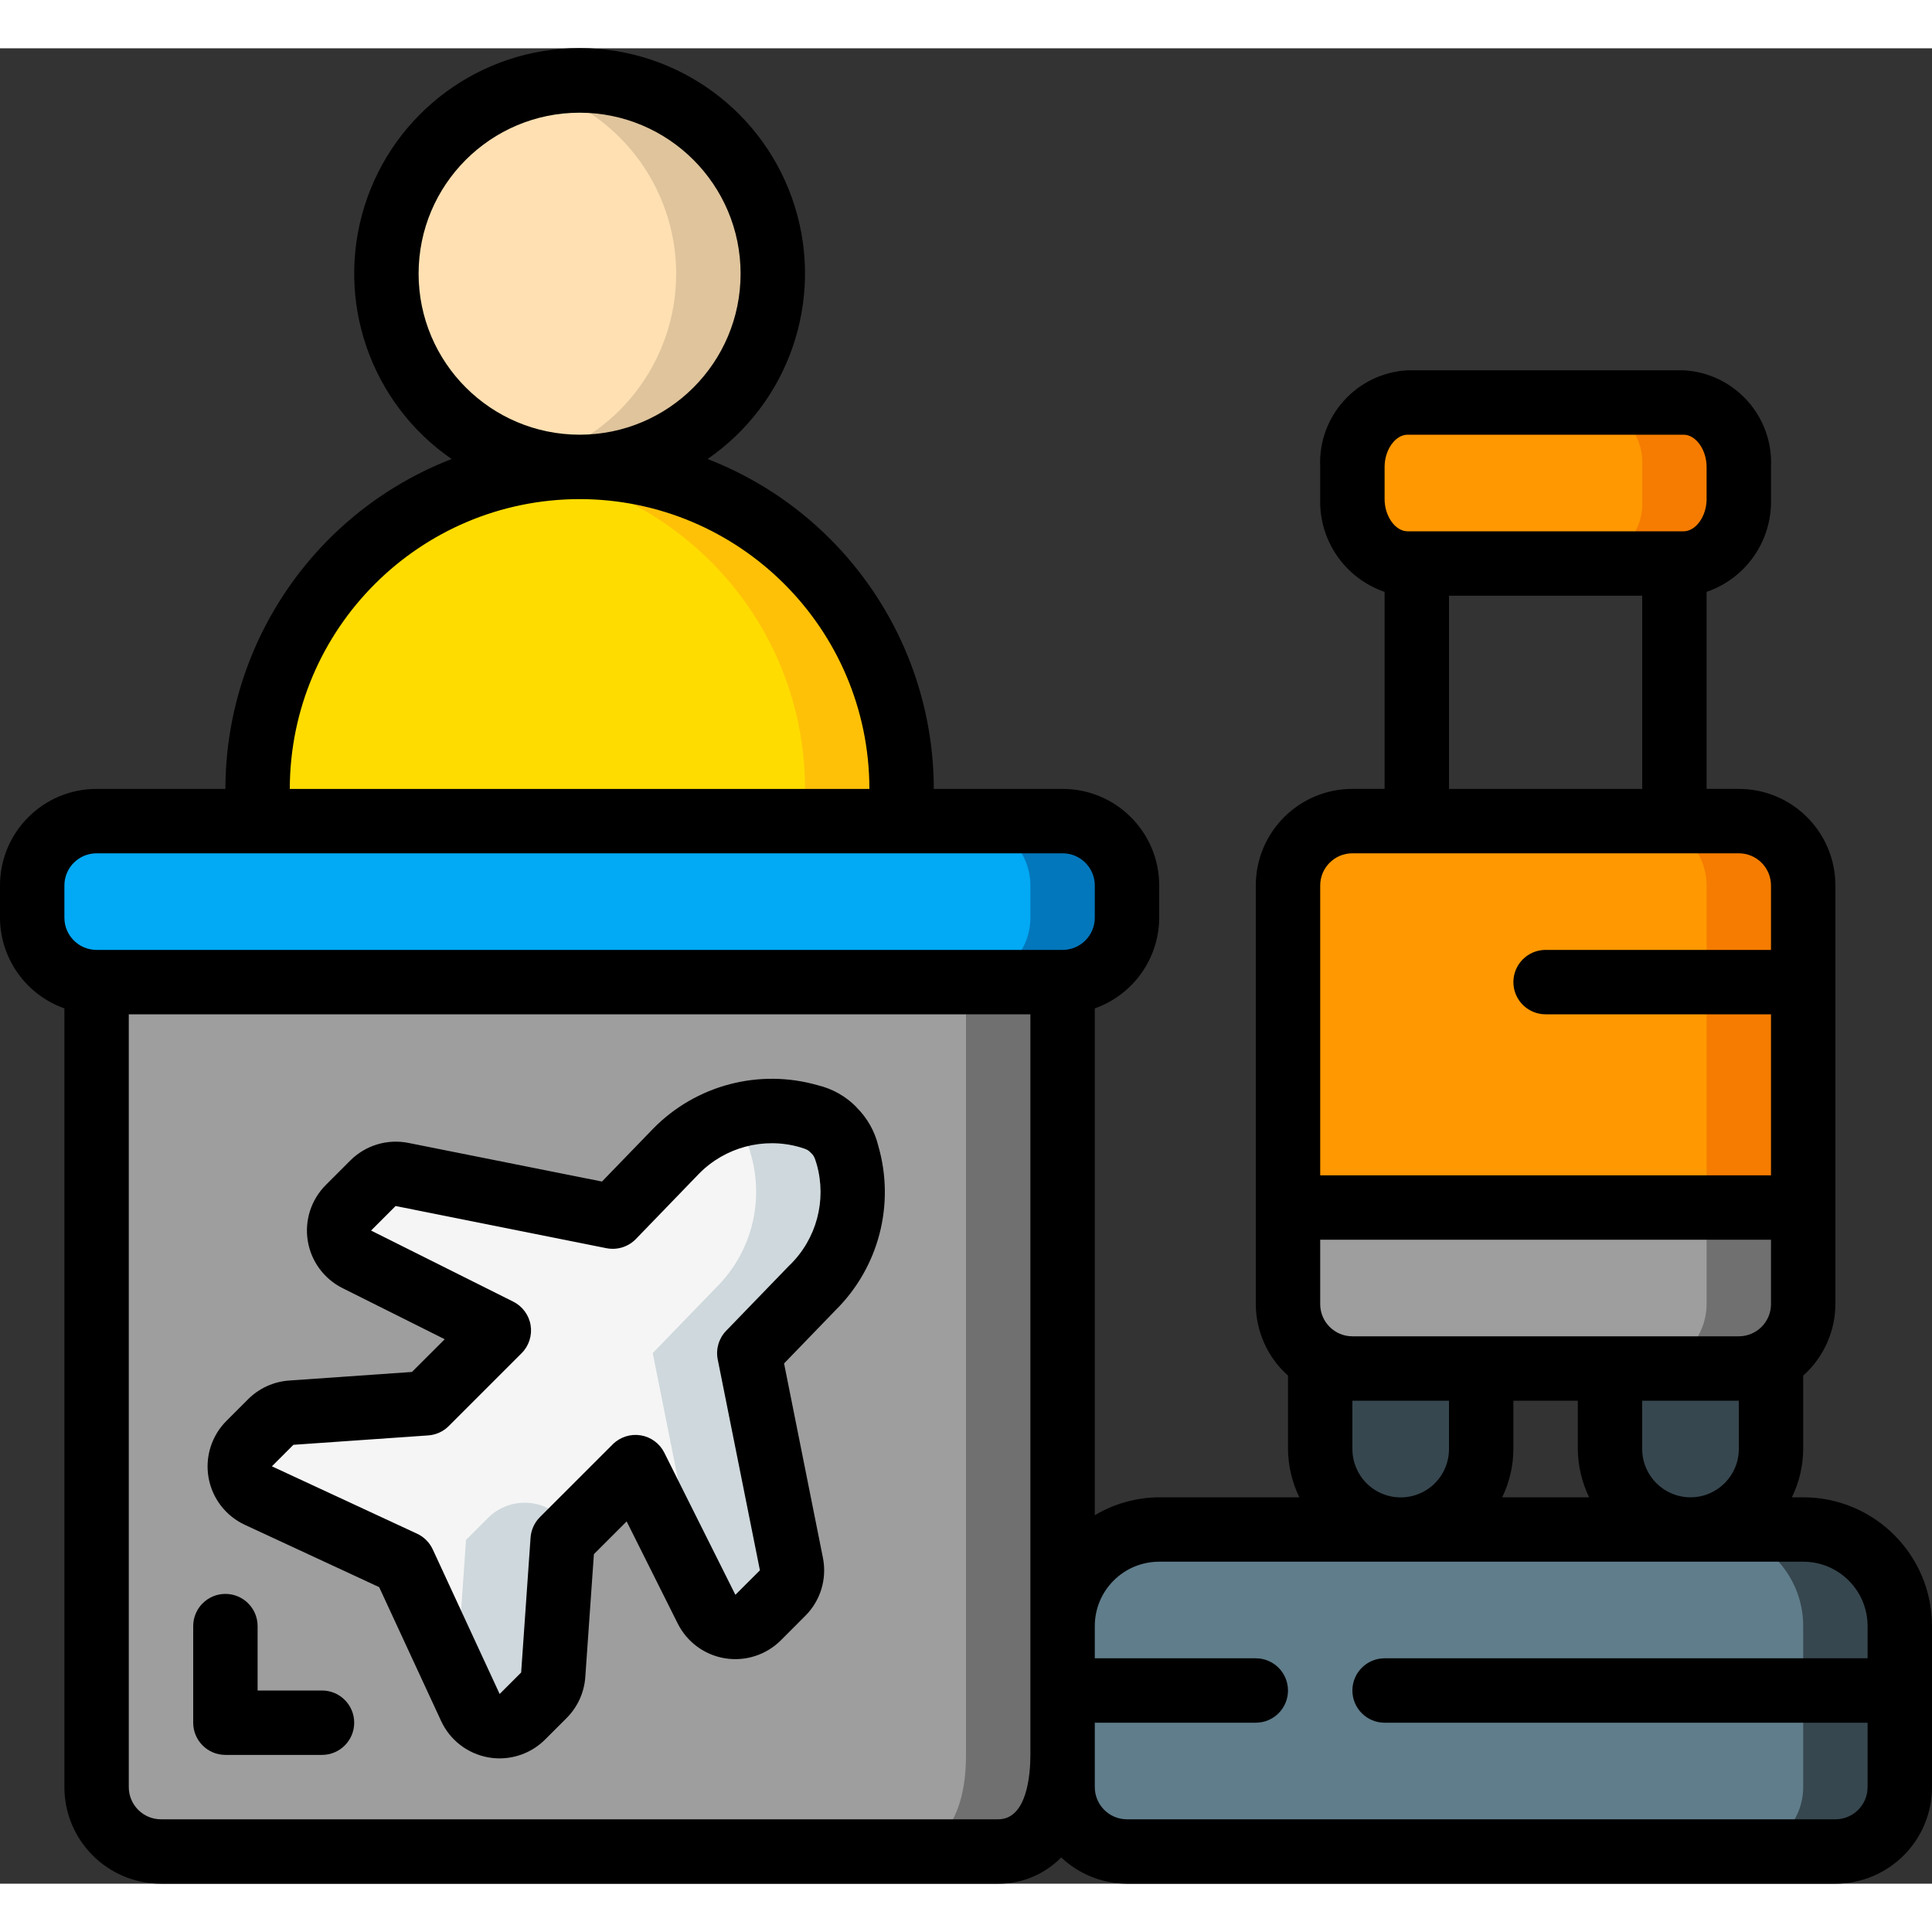
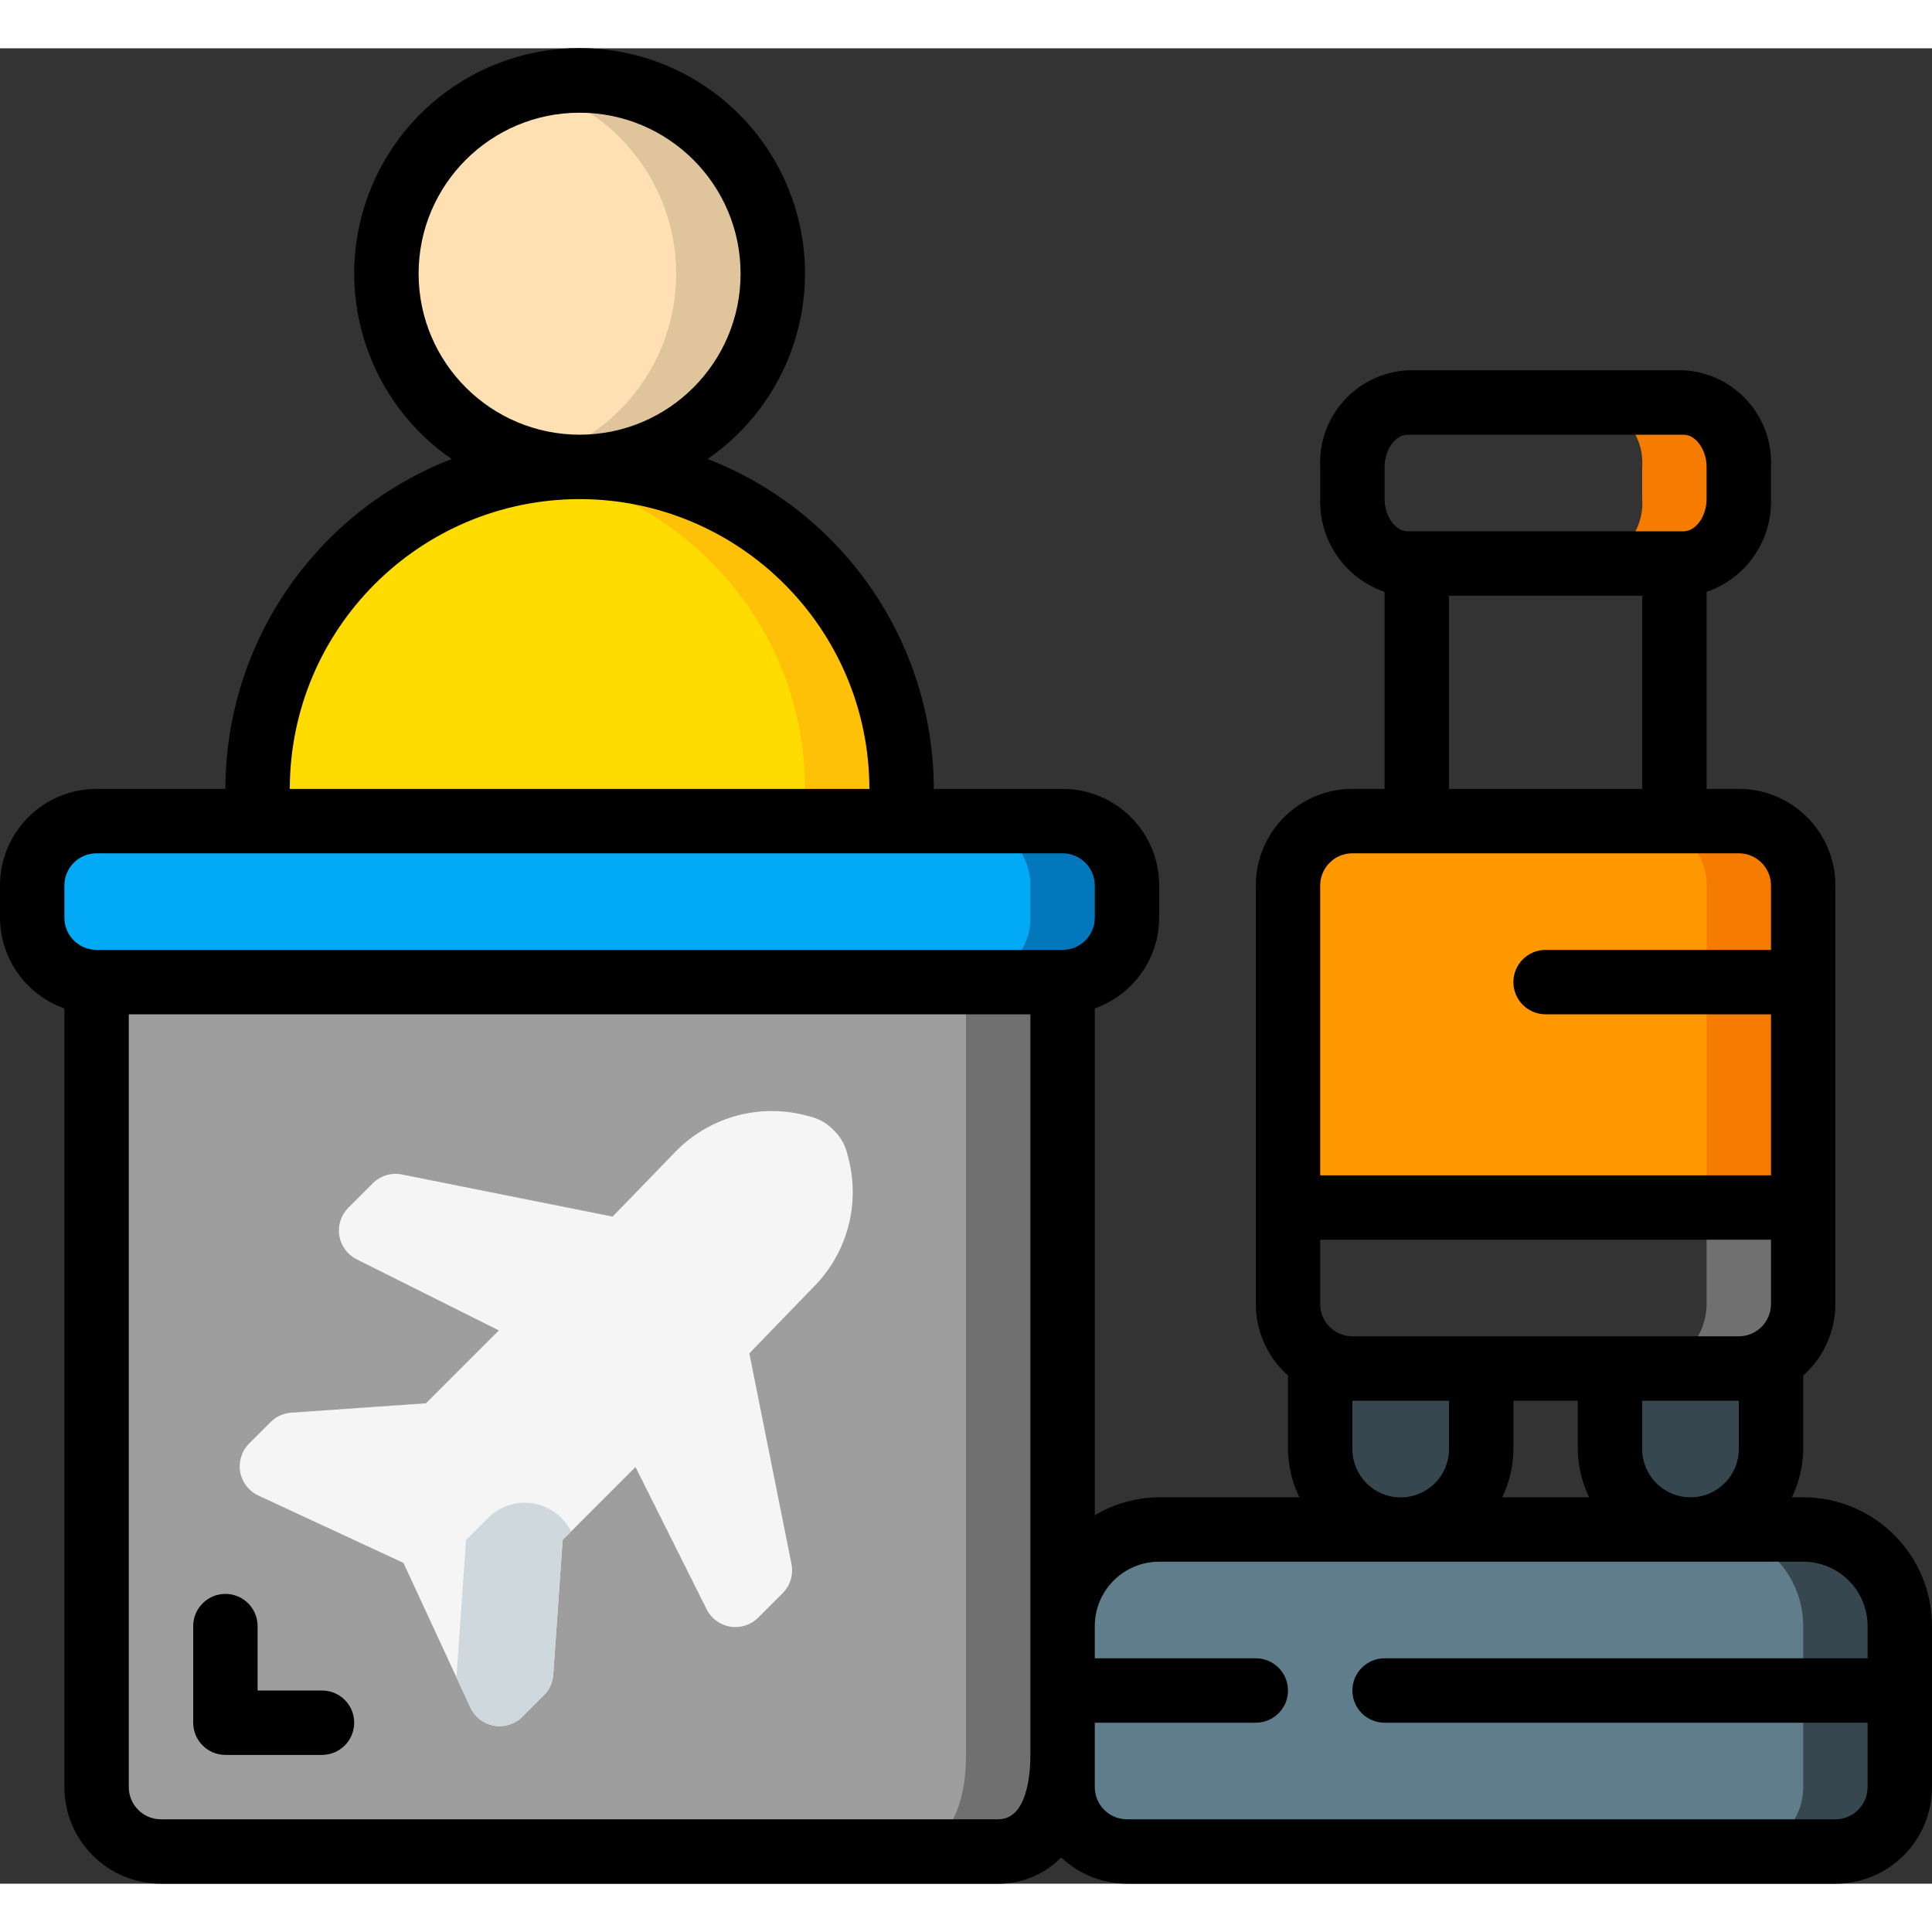
<svg xmlns="http://www.w3.org/2000/svg" height="512" viewBox="0 0 60 57" width="512">
  <rect x="0" y="0" width="60" height="57" fill="#333333" stroke="none" />
  <g id="Page-1" fill="none" fill-rule="evenodd">
    <g id="091---Luggage-Check-In" fill-rule="nonzero" transform="translate(0 -1)">
      <path id="Shape" d="m33 30v24c0 2.1-.9 3-2 3h-26c-1.103-.003-1.997-.897-2-2v-25z" fill="#9e9e9e" />
      <path id="Shape" d="m30 30v24c0 2.1-.9 3-2 3h3c1.1 0 2-.9 2-3v-24z" fill="#707070" />
      <rect id="Rectangle-path" fill="#02a9f4" height="5" rx="2" width="34" x="1" y="25" />
      <path id="Shape" d="m33 25h-3c1.103.003 1.997.897 2 2v1c-.003 1.103-.897 1.997-2 2h3c1.103-.003 1.997-.897 2-2v-1c-.003-1.103-.897-1.997-2-2z" fill="#0377bc" />
      <path id="Shape" d="m36 47h20c1.657 0 3 1.343 3 3v5c0 1.105-.895 2-2 2h-22c-1.105 0-2-.895-2-2v-5c0-1.657 1.343-3 3-3z" fill="#607d8b" />
      <path id="Shape" d="m56 47h-3c1.657 0 3 1.343 3 3v5c0 1.105-.895 2-2 2h3c1.105 0 2-.895 2-2v-5c0-1.657-1.343-3-3-3z" fill="#37474f" />
      <path id="Shape" d="m28 24v1h-20v-1c0-5.523 4.477-10 10-10s10 4.477 10 10z" fill="#ffdc00" />
      <path id="Shape" d="m25.07 16.93c-2.236-2.264-5.429-3.307-8.57-2.8 4.886.732 8.501 4.929 8.5 9.87v1h3l-0-1c.003-2.653-1.052-5.197-2.93-7.07z" fill="#fec108" />
      <circle id="Oval" cx="18" cy="8" fill="#ffe0b2" r="6" />
      <path id="Shape" d="m18 2c-.506.003-1.01.07-1.5.2 2.648.681 4.499 3.069 4.499 5.803 0 2.734-1.851 5.122-4.499 5.803 2.253.587 4.643-.182 6.13-1.974 1.487-1.792 1.804-4.282.812-6.388-.992-2.107-3.113-3.449-5.442-3.444z" fill="#dfc49c" />
-       <path id="Shape" d="m56 37v3c-.003 1.103-.897 1.997-2 2h-12c-1.103-.003-1.997-.897-2-2v-3z" fill="#9e9e9e" />
      <path id="Shape" d="m53 37v3c-.003 1.103-.897 1.997-2 2h3c1.103-.003 1.997-.897 2-2v-3z" fill="#707070" />
      <path id="Shape" d="m56 27v10h-16v-10c.003-1.103.897-1.997 2-2h12c1.103.003 1.997.897 2 2z" fill="#ff9801" />
      <path id="Shape" d="m54 25h-3c1.103.003 1.997.897 2 2v10h3v-10c-.003-1.103-.897-1.997-2-2z" fill="#f57c00" />
-       <path id="Shape" d="m44.571 17h-.857c-1.021-.088-1.784-.977-1.714-2v-1c-.07-1.023.693-1.912 1.714-2h8.572c1.021.088 1.784.977 1.714 2v1c.07 1.023-.693 1.912-1.714 2z" fill="#ff9801" />
      <path id="Shape" d="m52.286 12h-3c1.021.088 1.784.977 1.714 2v1c.07 1.023-.693 1.912-1.714 2h3c1.021-.088 1.784-.977 1.714-2v-1c.07-1.023-.693-1.912-1.714-2z" fill="#f57c00" />
      <path id="Shape" d="m46 42v2.5c0 1.381-1.119 2.5-2.5 2.5s-2.5-1.119-2.5-2.5v-2.77" fill="#37474f" />
      <path id="Shape" d="m55 41.73v2.77c0 1.381-1.119 2.5-2.5 2.5s-2.5-1.119-2.5-2.5v-2.5" fill="#37474f" />
      <path id="Shape" d="m25.892 34.6c.219.21.37.482.432.78.416 1.465.002 3.041-1.081 4.112l-1.972 2.038 1.31 6.546c.064.327-.038.664-.274.9l-.762.762c-.227.227-.55.33-.866.279s-.59-.252-.734-.539l-2.209-4.418-2.263 2.263-.292 4.188c-.017.24-.12.467-.291.637l-.667.667c-.231.231-.56.334-.882.277s-.595-.268-.732-.564l-2.079-4.491-4.507-2.092c-.296-.138-.507-.411-.563-.732-.057-.322.047-.651.277-.882l.668-.668c.171-.171.397-.274.638-.291l4.187-.292 2.263-2.263-4.416-2.208c-.287-.144-.487-.417-.539-.734s.052-.639.279-.866l.762-.762c.236-.235.573-.338.9-.273l6.546 1.309 1.975-2.039c1.071-1.083 2.646-1.497 4.111-1.081.298.064.571.216.781.437z" fill="#f5f5f5" />
      <path id="Shape" d="m15.156 46.64-.683.683-.292 4.188c0 .021-.013.039-.015.06l.443.957c.137.296.411.507.732.564s.651-.046.882-.277l.667-.667c.171-.17.274-.397.291-.637l.292-4.188.263-.263c-.231-.464-.671-.788-1.182-.871-.511-.083-1.031.085-1.398.451z" fill="#cfd8dc" />
-       <path id="Shape" d="m26.324 35.375c-.139-.603-.61-1.074-1.213-1.212-.873-.252-1.805-.207-2.649.129.162.07.308.172.43.3.219.21.37.482.432.78.416 1.465.002 3.041-1.081 4.112l-1.972 2.038 1.31 6.546c.036.189.016.385-.058.563l.421.842c.144.287.417.487.734.539s.639-.052.866-.279l.762-.762c.236-.236.338-.573.274-.9l-1.31-6.546 1.972-2.038c1.083-1.071 1.498-2.647 1.082-4.112z" fill="#cfd8dc" />
      <g fill="#000">
        <path id="Shape" d="m56 46h-.351c.228-.467.348-.98.351-1.5v-2.28c.634-.564.997-1.372 1-2.22v-13c0-1.657-1.343-3-3-3h-1v-6.119c1.225-.42 2.035-1.587 2-2.881v-1c.073-1.576-1.139-2.915-2.714-3h-8.572c-1.575.085-2.787 1.424-2.714 3v1c-.035 1.294.775 2.461 2 2.881v6.119h-1c-1.657 0-3 1.343-3 3v13c.003.848.366 1.656 1 2.22v2.28c.005.52.125 1.032.352 1.5h-4.352c-.704.004-1.395.196-2 .556v-15.74c1.194-.422 1.995-1.549 2-2.816v-1c0-1.657-1.343-3-3-3h-4c-.007-4.536-2.796-8.604-7.025-10.245 2.522-1.74 3.62-4.918 2.708-7.844-.911-2.925-3.619-4.918-6.683-4.918s-5.772 1.993-6.683 4.918c-.911 2.925.186 6.104 2.708 7.844-4.229 1.641-7.018 5.709-7.025 10.245h-4c-1.657 0-3 1.343-3 3v1c.005 1.267.806 2.394 2 2.816v24.184c0 1.657 1.343 3 3 3h26c.736.005 1.442-.29 1.956-.816.553.522 1.284.814 2.044.816h22c1.657 0 3-1.343 3-3v-5c0-2.209-1.791-4-4-4zm-2-1.5c0 .828-.672 1.5-1.5 1.5s-1.5-.672-1.5-1.5v-1.5h3zm-13-4.5v-2h14v2c0 .552-.448 1-1 1h-12c-.552 0-1-.448-1-1zm6 3h2v1.5c.005.52.125 1.032.352 1.5h-2.7c.227-.468.346-.98.348-1.5zm-4-29c0-.532.334-1 .714-1h8.572c.38 0 .714.468.714 1v1c0 .532-.334 1-.714 1h-8.572c-.38 0-.714-.468-.714-1zm2 4h6v6h-6zm-3 8h12c.552 0 1 .448 1 1v2h-7c-.552 0-1 .448-1 1s.448 1 1 1h7v5h-14v-9c0-.552.448-1 1-1zm.437 19.562c-.28-.282-.437-.664-.437-1.062l-0-1.5h3l-0 1.5c.001.608-.364 1.157-.926 1.389-.562.233-1.208.103-1.637-.327zm-29.437-37.562c0-2.761 2.239-5 5-5s5 2.239 5 5c0 2.761-2.239 5-5 5-2.76-.003-4.997-2.24-5-5zm5 7c4.968.006 8.994 4.032 9 9h-18c.006-4.968 4.032-8.994 9-9zm-16 12c0-.552.448-1 1-1h30c.552 0 1 .448 1 1v1c0 .552-.448 1-1 1h-30c-.552 0-1-.448-1-1zm29 29h-26c-.552 0-1-.448-1-1v-24h28v23c0 .6-.1 2-1 2zm26 0h-22c-.552 0-1-.448-1-1v-2h5c.552 0 1-.448 1-1s-.448-1-1-1h-5v-1c0-1.105.895-2 2-2h20c1.105 0 2 .895 2 2v1h-15c-.552 0-1 .448-1 1s.448 1 1 1h15v2c0 .552-.448 1-1 1z" />
-         <path id="Shape" d="m26.6 33.89v-.005c-.328-.336-.744-.572-1.2-.681-1.822-.524-3.785-.008-5.113 1.345l-1.592 1.645-6.011-1.2c-.656-.131-1.333.074-1.806.547l-.762.762c-.453.455-.661 1.099-.558 1.733s.504 1.179 1.078 1.467l3.175 1.588-1.017 1.016-3.818.267c-.48.034-.932.241-1.272.581l-.668.668c-.463.461-.672 1.118-.56 1.762s.532 1.192 1.124 1.468l4.175 1.937 1.925 4.159c.275.593.822 1.014 1.465 1.128.116.021.233.031.35.031.53-0 1.039-.211 1.414-.586l.669-.668c.34-.341.546-.793.579-1.274l.267-3.814 1.017-1.017 1.587 3.173c.288.574.833.975 1.467 1.078s1.278-.104 1.733-.557l.761-.762c.474-.472.679-1.15.547-1.806l-1.206-6.032 1.595-1.65c1.345-1.328 1.856-3.284 1.333-5.1-.109-.457-.344-.874-.678-1.203zm-2.077 4.9-1.971 2.038c-.229.236-.327.57-.262.892l1.31 6.547-.762.761-2.208-4.415c-.144-.287-.417-.487-.734-.538-.317-.051-.639.053-.866.279l-2.263 2.262c-.17.171-.273.397-.29.638l-.292 4.187-.668.667-2.078-4.491c-.1-.215-.272-.387-.487-.487l-4.508-2.092.668-.668 4.188-.292c.24-.017.467-.12.637-.291l2.263-2.263c.227-.227.33-.55.279-.866s-.252-.59-.539-.734l-4.416-2.208.762-.762 6.547 1.31c.334.066.678-.041.915-.285l1.959-2.027c.811-.826 2.009-1.144 3.123-.828.247.072.276.1.354.179s.108.107.18.355c.316 1.119-.006 2.322-.84 3.133z" />
        <path id="Shape" d="m10 52h-2v-2c0-.552-.448-1-1-1s-1 .448-1 1v3c0 .552.448 1 1 1h3c.552 0 1-.448 1-1s-.448-1-1-1z" />
      </g>
    </g>
  </g>
</svg>